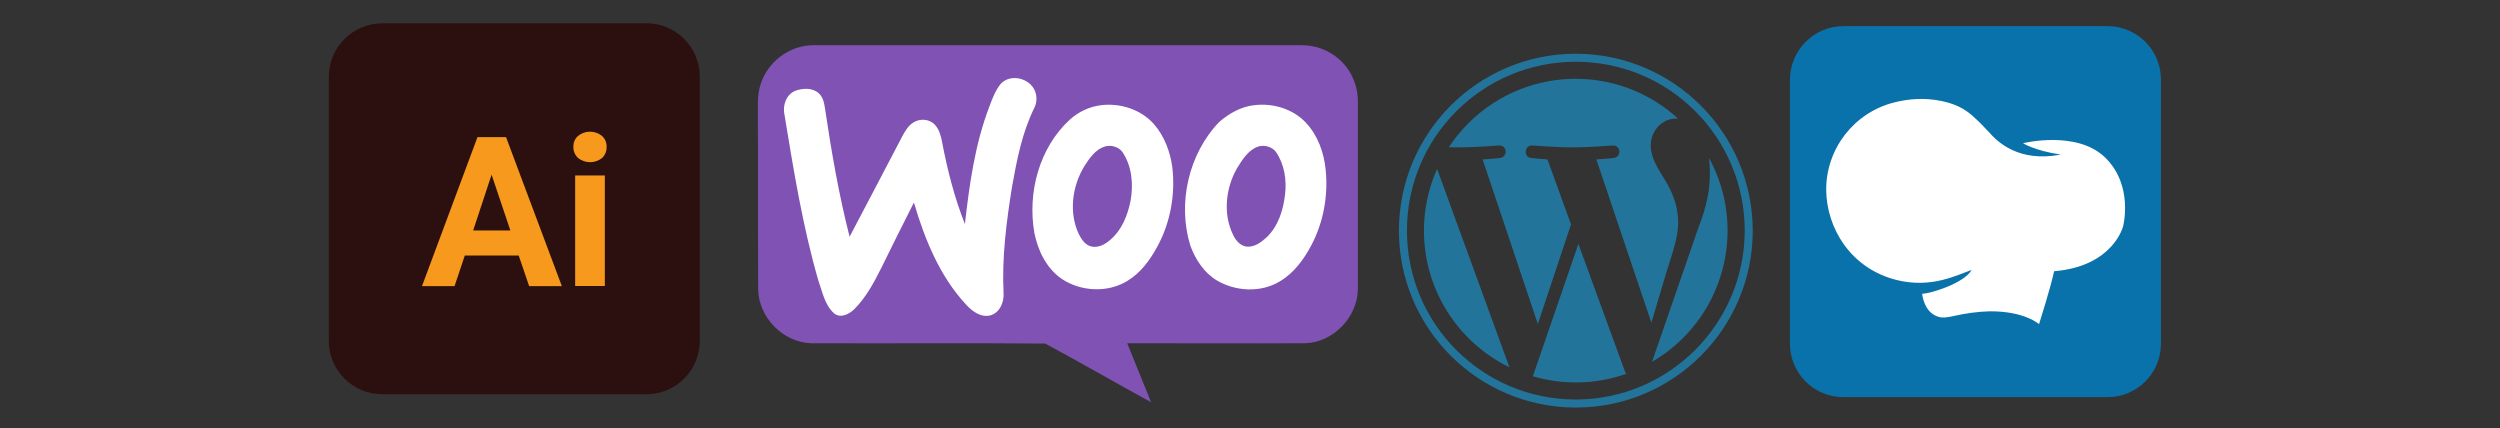
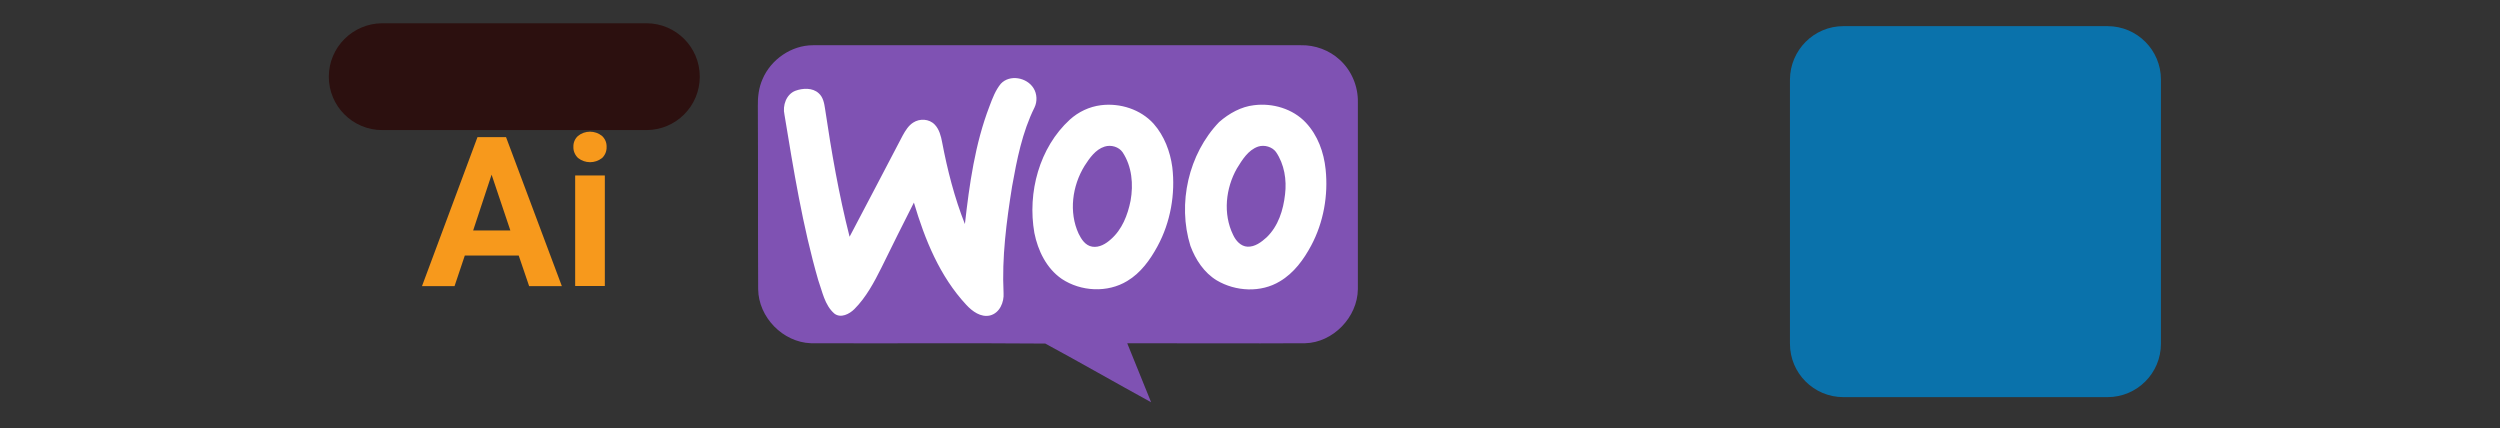
<svg xmlns="http://www.w3.org/2000/svg" version="1.1" id="Layer_1" x="0px" y="0px" viewBox="0 0 1558.7 266.9" style="enable-background:new 0 0 1558.7 266.9;" xml:space="preserve">
  <rect x="0" y="0" width="1558.7" height="266.9" fill="#333333" stroke="none" />
  <style type="text/css"> .st0{fill-rule:evenodd;clip-rule:evenodd;fill:#0A72AB;} .st1{fill:#FFFFFF;} .st2{fill-rule:evenodd;clip-rule:evenodd;fill:#2C100F;} .st3{fill-rule:evenodd;clip-rule:evenodd;fill:#F7991C;} .st4{fill:#23749B;} .st5{fill-rule:evenodd;clip-rule:evenodd;fill:#7F52B3;} .st6{fill-rule:evenodd;clip-rule:evenodd;fill:#FFFFFF;} </style>
  <path class="st0" d="M1149.3,16.3H1314c18.4,0,33.3,14.9,33.3,33.3v164.7c0,18.4-14.9,33.3-33.3,33.3h-164.7 c-18.4,0-33.3-14.9-33.3-33.3V49.6C1116.1,31.2,1131,16.3,1149.3,16.3z" />
-   <path class="st1" d="M1271.3,202.1c0,0-9-8.2-30.9-8c-7.3,0.2-14.6,1.2-21.7,2.8c-3.7,0.8-6.9,1.5-9.8,0.7c-7-1.9-9.7-8.7-10.5-14.4 c5.3-0.2,26.1-6.5,30.9-14.9c-9.1,3.1-24.9,11.7-46.7,6.3c-29-7.2-43.8-32.7-44-56.2c-0.1-25.7,17.4-48.2,42.3-54.5 c16.1-4.1,28.8-1.7,36.6,1c4.5,1.6,8.6,4,12.1,7.1c3.6,3.2,7,6.6,10.3,10.2c5.4,6.2,18.6,19.2,44.9,14.2 c-16.7-2.6-23.5-7.1-23.5-7.1s33.7-8.4,51.4,9.1s11,42.7,11,42.7s-6.1,25-43,28C1278.5,179.5,1271.3,202.1,1271.3,202.1z" />
-   <path class="st2" d="M238.3,14.5H403c18.4,0,33.3,14.9,33.3,33.3v164.7c0,18.4-14.9,33.3-33.3,33.3H238.3 c-18.4,0-33.3-14.9-33.3-33.3V47.9C205,29.5,219.9,14.6,238.3,14.5z" />
+   <path class="st2" d="M238.3,14.5H403c18.4,0,33.3,14.9,33.3,33.3c0,18.4-14.9,33.3-33.3,33.3H238.3 c-18.4,0-33.3-14.9-33.3-33.3V47.9C205,29.5,219.9,14.6,238.3,14.5z" />
  <path class="st3" d="M323.4,159.3h-33.6l-6.4,19.1h-20.3l34.6-92.9h17.8l34.8,92.9h-20.4L323.4,159.3L323.4,159.3z M295,143.7h23.2 l-11.7-34.8L295,143.7z M377.1,178.3h-18.5v-68.9h18.5L377.1,178.3L377.1,178.3z M357.5,91.6c-0.1-2.6,0.9-5,2.8-6.8 c4.4-3.6,10.7-3.6,15.1,0c1.9,1.8,2.9,4.2,2.8,6.8c0.1,2.6-0.9,5.1-2.8,6.9c-4.4,3.5-10.6,3.5-15,0 C358.5,96.7,357.4,94.2,357.5,91.6z" />
-   <path class="st4" d="M887.8,143.8c0,36.3,20.7,69.3,53.3,85.2L896,105.3C890.6,117.4,887.8,130.6,887.8,143.8z M1046.3,139 c0-11.7-4.2-19.8-7.8-26.1c-4.8-7.8-9.3-14.4-9.3-22.2c0-8.7,6.6-16.8,15.9-16.8c0.4,0,0.8,0.1,1.2,0.1 c-38.5-35.3-98.3-32.7-133.6,5.8c-3.4,3.7-6.6,7.8-9.4,12c2.2,0,4.3,0.1,6.1,0.1c9.9,0,25.2-1.2,25.2-1.2c5.1-0.3,5.7,7.2,0.6,7.8 c0,0-5.1,0.6-10.8,0.9L958.8,202l20.7-62.1l-14.7-40.5c-5.1-0.3-10-0.9-10-0.9c-5.1-0.3-4.5-8.1,0.6-7.8c0,0,15.6,1.2,24.9,1.2 c9.9,0,25.2-1.2,25.2-1.2c5.1-0.3,5.7,7.2,0.6,7.8c0,0-5.1,0.6-10.8,0.9l34.3,101.8l9.4-31.6C1043.2,156.6,1046.3,147.1,1046.3,139 L1046.3,139z M984.1,152.1l-28.4,82.5c19.1,5.6,39.4,5.1,58.2-1.5c-0.3-0.4-0.5-0.9-0.7-1.3L984.1,152.1L984.1,152.1z M1065.5,98.4 c0.4,3.2,0.6,6.5,0.6,9.7c0,9.6-1.8,20.4-7.2,33.9l-28.9,83.6C1074.4,199.8,1090.1,143.4,1065.5,98.4L1065.5,98.4z M982.5,33.5 c-60.9,0-110.3,49.4-110.3,110.3c0,60.9,49.4,110.3,110.3,110.3c60.9,0,110.3-49.4,110.3-110.3C1092.7,82.9,1043.4,33.6,982.5,33.5 L982.5,33.5z M982.5,249.1c-58.2,0-105.3-47.1-105.3-105.3c0-58.2,47.1-105.3,105.3-105.3c58.2,0,105.3,47.1,105.3,105.3 c0,0,0,0,0,0C1087.7,201.9,1040.6,249,982.5,249.1z" />
  <path class="st5" d="M475.4,49.4c5.2-12.3,18-21.2,31.5-21.2c101.4,0,202.7,0,304.2,0c8.8-0.2,17.7,3.1,24.1,9 c7.4,6.6,11.6,16.6,11.4,26.5c0,38.8,0,77.6,0,116.6c-0.2,17.5-15.5,33.3-32.9,33.7c-37,0.2-73.9,0-110.9,0 c5,12.3,9.9,24.5,14.9,36.8c-22.1-12.1-43.8-24.6-66-36.6c-48.6-0.4-97.3,0-146.1-0.2c-17.5-0.6-32.7-16.2-32.9-33.7 c-0.2-38.1,0-76.2-0.2-114C472.4,60.7,473,54.8,475.4,49.4" />
  <path class="st6" d="M624,52.2c5.5-5.9,16.2-4,20.4,2.8c2.2,3.5,2.4,8.3,0.6,12c-7.7,15.5-11,32.6-14,49.3 c-3.5,21.9-6.4,44.1-5.3,66.4c0.4,5.7-2.4,12.5-8.5,14c-5.7,1.3-11-2.6-14.7-6.6c-16.6-17.8-25.9-40.8-32.7-63.8 c-6.8,13.4-13.6,27-20.2,40.5c-4.6,9.2-9.6,18.6-16.9,25.9c-3.1,3.1-8.5,5.9-12.5,2.8c-6.1-5.3-7.5-13.8-10.1-21 c-9.7-33.7-15.3-68.4-21-103c-1.3-5.7,1.1-12.7,6.8-14.9c4.6-1.7,10.7-2,14.5,1.5c2.8,2.4,3.5,6.3,4,9.7c4,26.9,8.6,53.5,15.3,79.8 c11-21,22.1-41.9,33.1-63.1c1.7-3.1,3.7-6.3,6.6-8.1c4-2.6,9.9-2.4,13.4,1.3c2.8,2.9,3.9,7.2,4.6,11c3.3,17.3,7.7,34.6,14.2,51 c2.8-24.8,6.3-50,15.3-73.4C618.8,61.2,620.7,56.2,624,52.2 M686.4,65.6c12-1.5,24.8,2.6,32.9,11.6c6.6,7.5,10.3,17.3,11.6,27 c2,16.7-1.1,34.4-9.2,49.3c-4.6,8.5-10.5,16.7-18.9,21.7c-12.3,7.5-28.9,6.6-40.8-1.3c-9.6-6.6-14.9-17.7-17.1-28.7 c-4.4-25.2,3.1-53.2,22.1-70.6C672.4,69.7,679.2,66.5,686.4,65.6 M688.7,91.4c-5.7,1.8-9.4,7.2-12.5,12c-7.7,12.5-9.9,28.9-3.7,42.3 c1.7,3.5,4.2,7.4,8.5,8.1c4.4,0.7,8.5-1.8,11.6-4.6c7-6.1,10.5-15.1,12.3-24.1c1.8-10.1,0.9-21.3-5-30.2 C697.6,91.6,692.8,90.1,688.7,91.4 M781.8,65.6c11.6-1.5,24.3,2.2,32.4,10.9c7.4,7.9,11.2,18.4,12.3,29.1c1.7,16.2-1.3,33.1-9,47.5 c-4.6,8.6-10.7,17.1-19.5,22.3c-11.8,7.2-27.6,6.4-39.4-0.6c-7.9-4.8-13.2-12.9-16.4-21.5C734,126.9,741,96,760.1,76.1 C766.4,70.6,773.9,66.5,781.8,65.6 M784.4,91.4c-6.3,2.2-9.9,8.3-13.2,13.6c-7,12.3-8.8,28.3-2.4,41.4c1.7,3.7,4.8,7.2,9,7.4 c4.6,0.2,8.6-2.8,12-5.9c7.2-7,10.3-16.9,11.4-26.7c1.1-9-0.4-18.8-5.7-26.5C793.2,91.6,788.4,90.1,784.4,91.4" />
</svg>